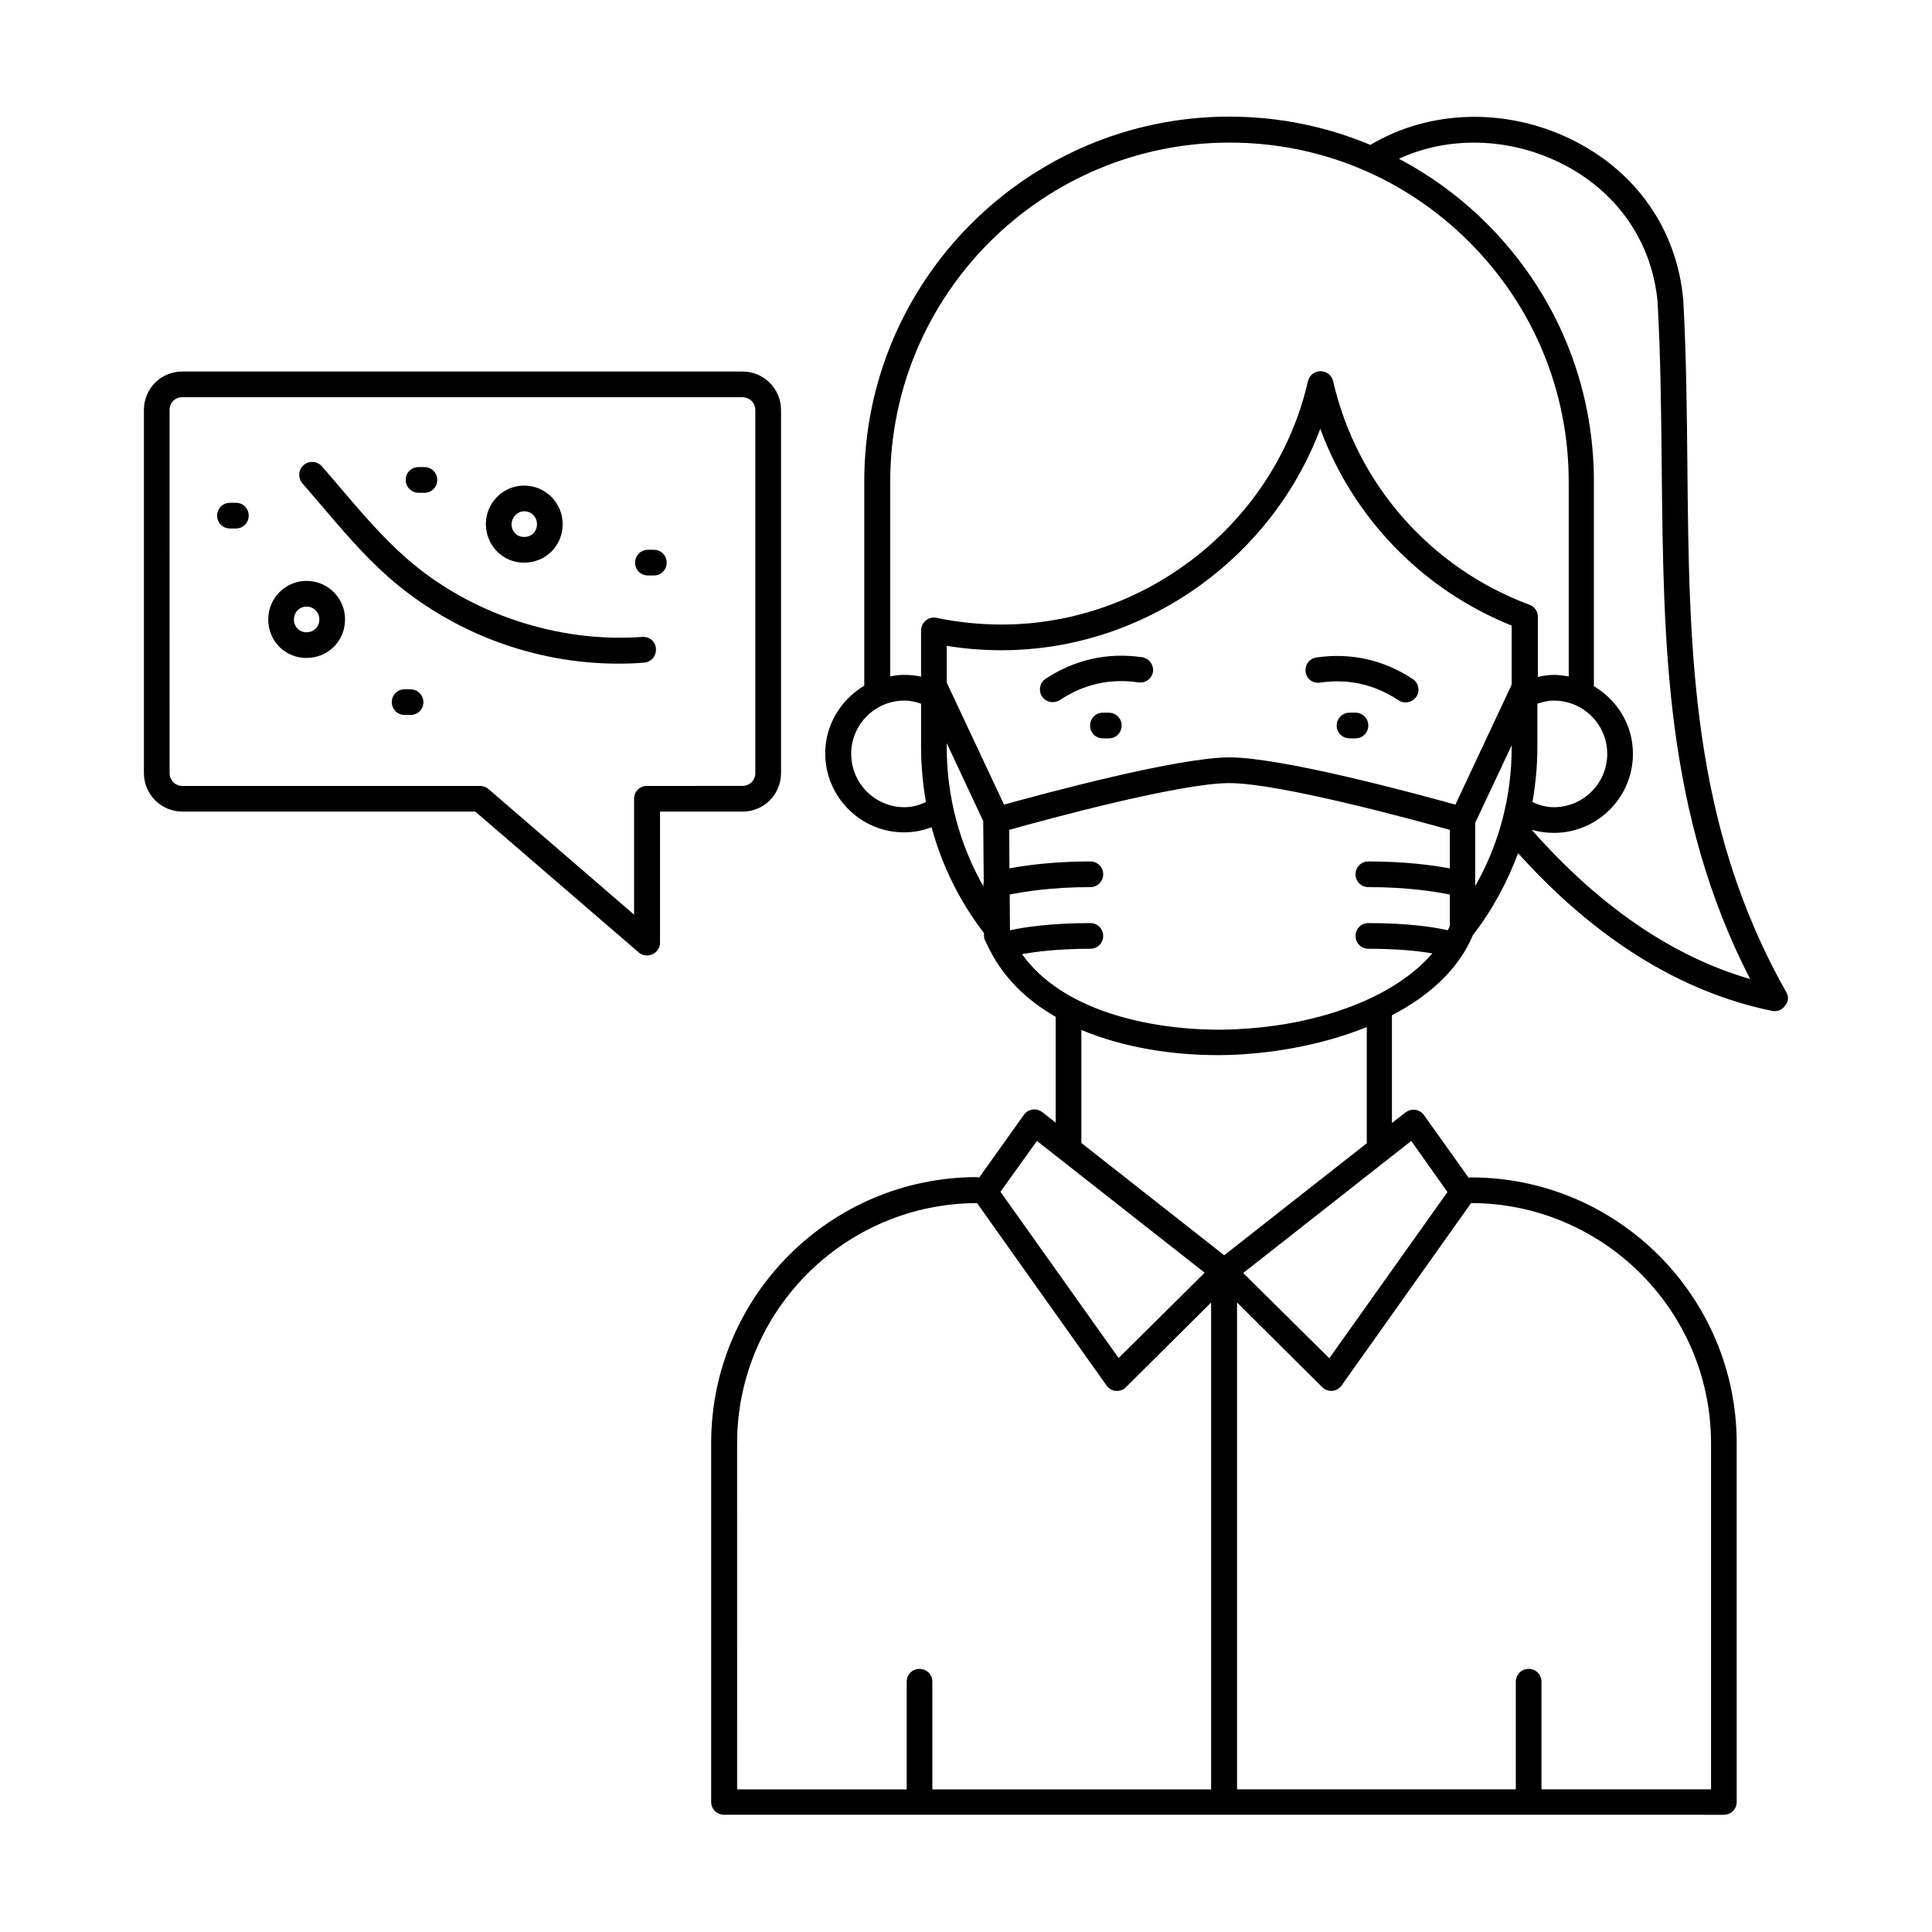
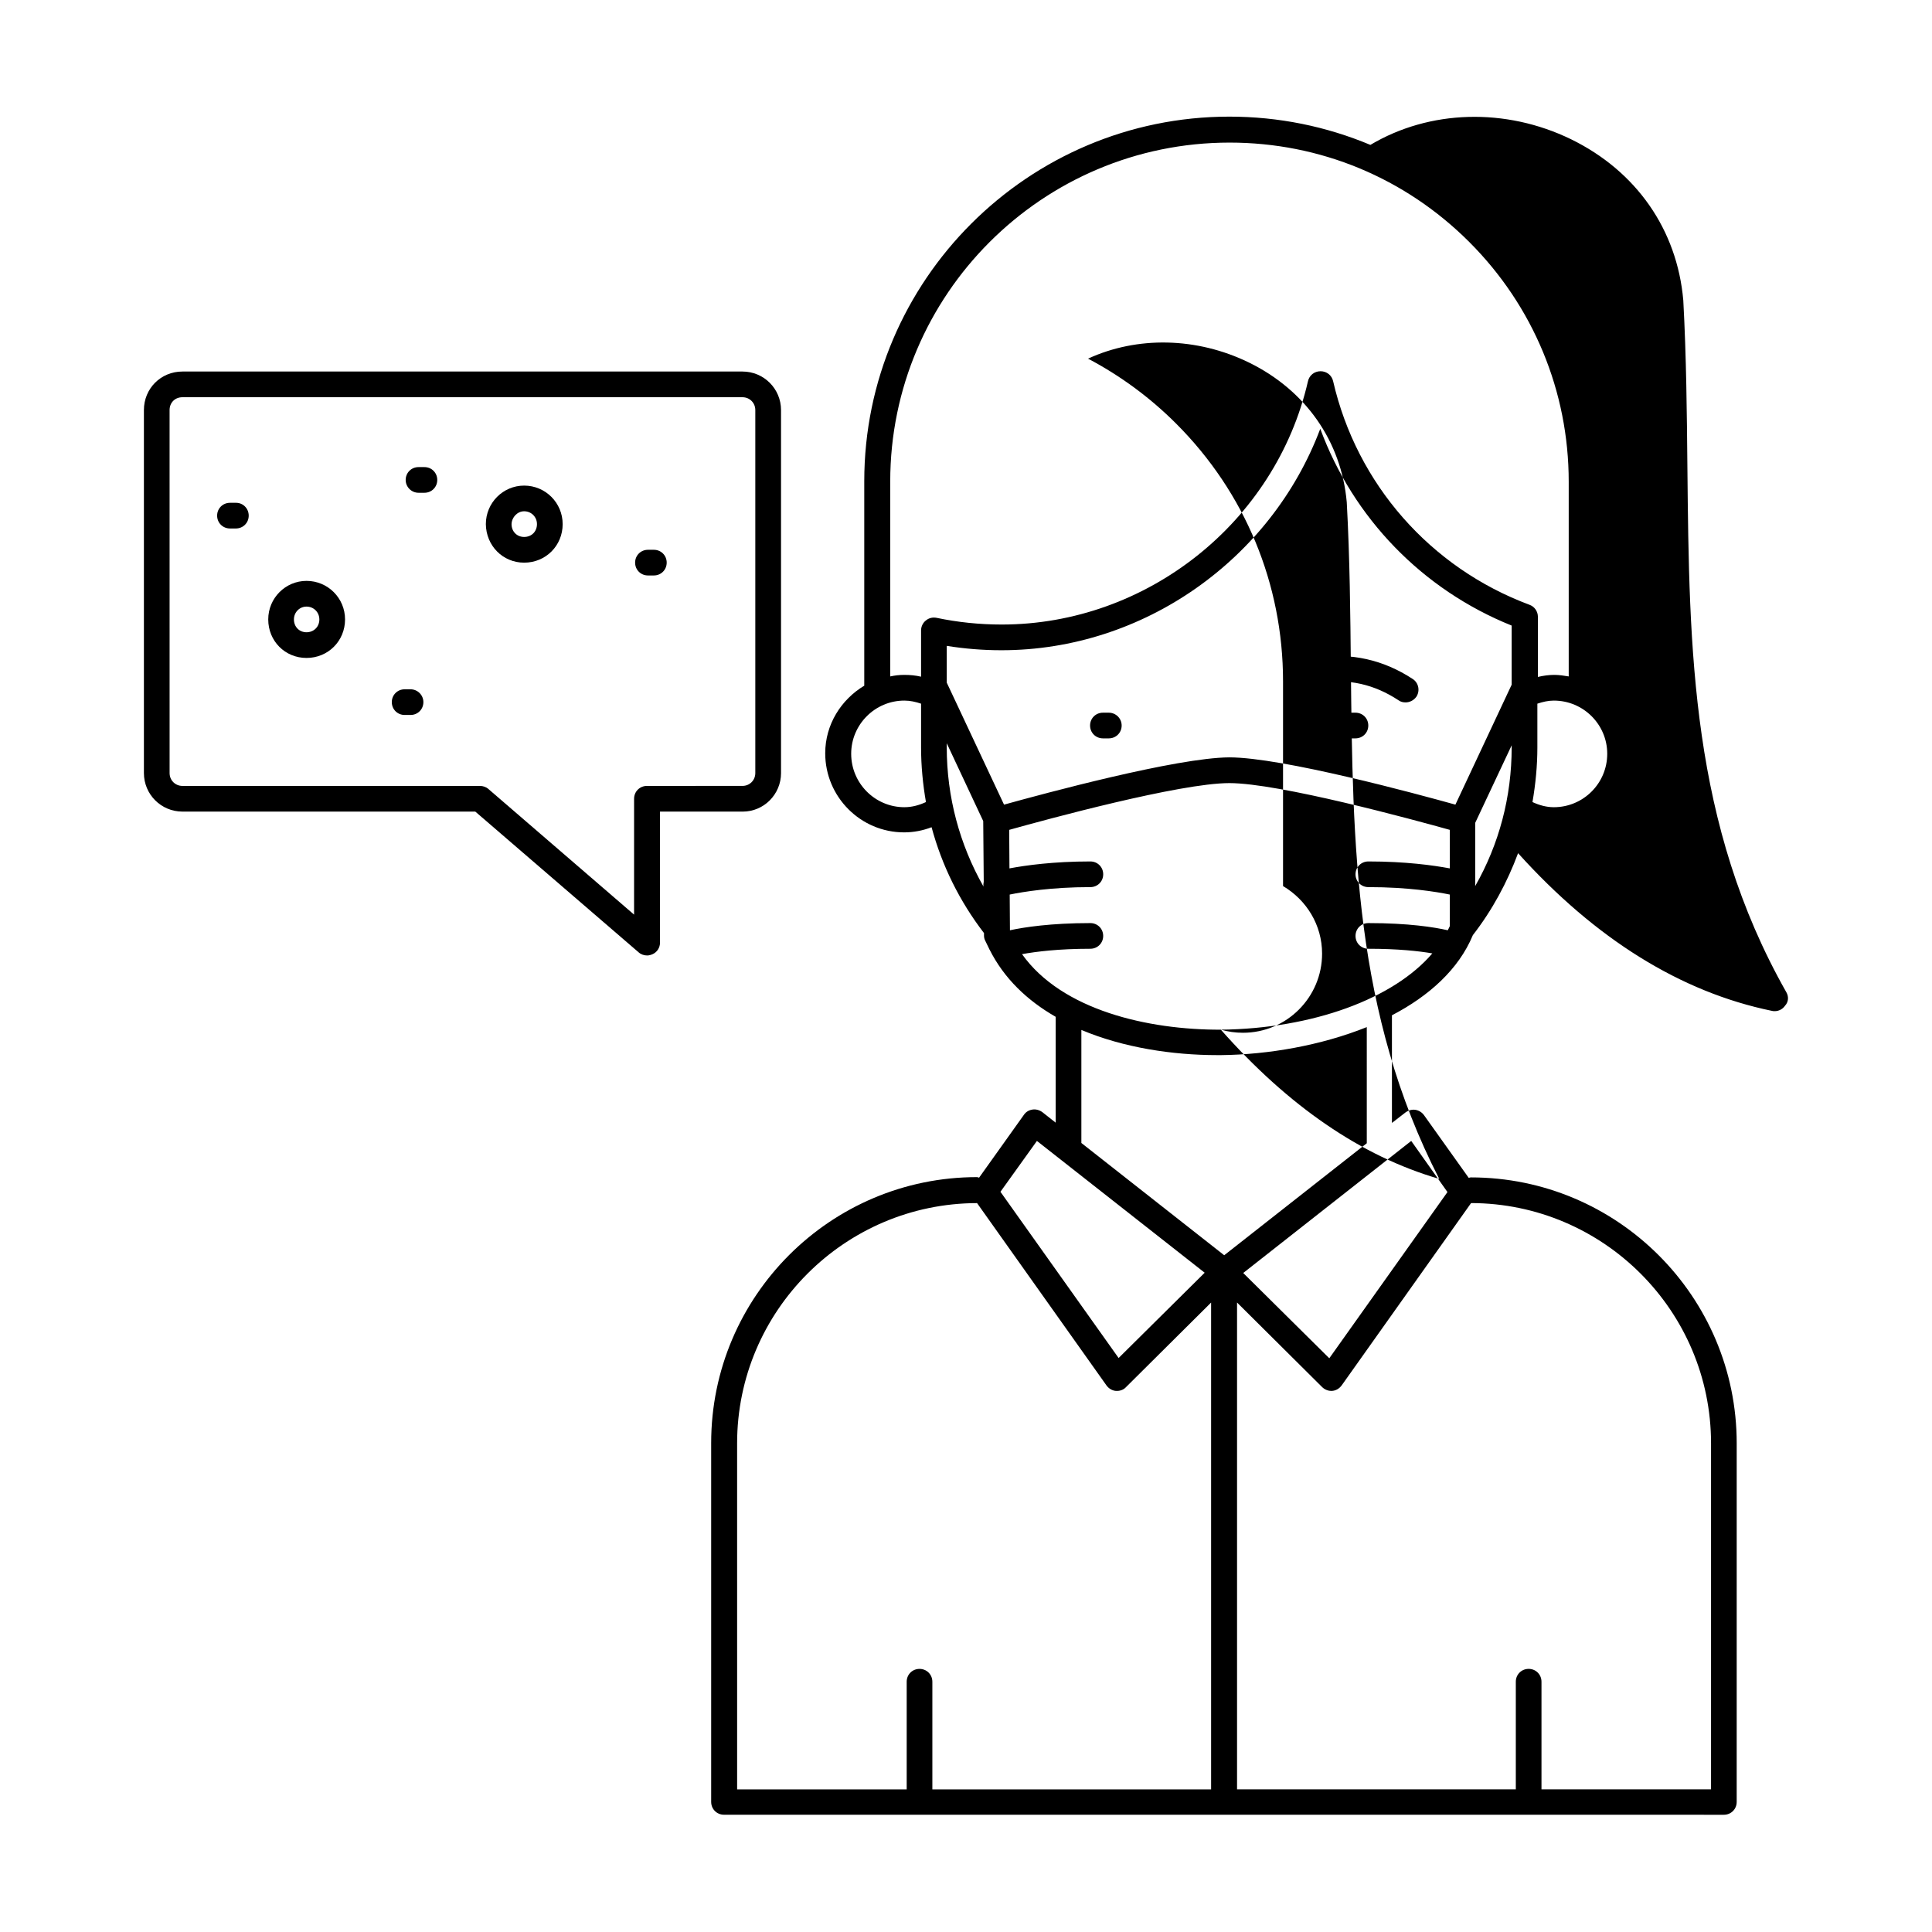
<svg xmlns="http://www.w3.org/2000/svg" fill="#000000" width="800px" height="800px" version="1.1" viewBox="144 144 512 512">
  <g>
-     <path d="m617.39 406.94c-25.258-44.594-25.734-90.414-26.211-138.96-0.137-14.367-0.273-29.277-1.09-44.391-1.633-18.723-12.461-34.246-29.754-42.688-17.359-8.441-37.512-7.828-53.172 1.496-11.711-4.902-24.305-7.488-37.379-7.488-53.309 0-96.746 43.367-96.746 96.609v54.195c-6.129 3.676-10.348 10.281-10.348 17.906 0 11.574 9.395 20.969 20.902 20.969 2.519 0 4.969-0.477 7.285-1.363 2.723 10.078 7.352 19.539 13.891 28.051v0.613c0 0.41 0.066 0.887 0.273 1.293 0.34 0.75 0.75 1.496 1.09 2.246v0.066s0 0.066 0.066 0.066c3.879 7.762 10.078 13.617 17.566 17.906v28.051l-3.539-2.793c-0.75-0.543-1.703-0.816-2.586-0.68-0.953 0.137-1.77 0.613-2.316 1.43l-11.848 16.613c-0.203 0-0.34-0.137-0.543-0.137-38.875 0-70.465 31.59-70.465 70.465v95.109c0 1.906 1.496 3.402 3.402 3.402l264.97 0.008c1.906 0 3.402-1.496 3.402-3.402l0.004-95.043c0-38.875-31.59-70.465-70.465-70.465-0.203 0-0.34 0.066-0.543 0.137l-11.848-16.613c-0.543-0.75-1.363-1.293-2.316-1.43-0.887-0.137-1.84 0.137-2.586 0.68l-3.609 2.793v-28.527c9.805-5.106 17.703-12.188 21.445-21.242 5.176-6.672 9.121-14.023 11.984-21.719 20.492 22.738 43.098 36.832 67.332 41.801 0.203 0.066 0.477 0.066 0.68 0.066 1.09 0 2.109-0.543 2.723-1.43 0.957-1.016 1.023-2.445 0.344-3.606zm-237.47-135.35c0-49.496 40.305-89.801 89.938-89.801 23.965 0 46.5 9.328 63.52 26.348 16.953 16.953 26.348 39.555 26.348 63.52v51.605c-1.227-0.203-2.519-0.41-3.812-0.41-1.43 0-2.926 0.203-4.356 0.543v-15.93c0-1.43-0.887-2.723-2.246-3.199-26.281-9.805-45.75-32-52.016-59.23-0.34-1.566-1.703-2.656-3.336-2.656s-2.996 1.09-3.336 2.656c-8.578 37.379-42.754 64.473-81.152 64.473-5.922 0-11.711-0.613-17.227-1.77-1.02-0.203-2.043 0-2.859 0.68-0.816 0.613-1.293 1.633-1.293 2.656v12.254c-1.43-0.34-2.926-0.477-4.426-0.477-1.293 0-2.519 0.137-3.746 0.41zm14.977 70.465v-1.09l9.668 20.629 0.137 16.066c-0.066 0.41-0.137 0.816-0.066 1.293-6.332-11.16-9.738-23.758-9.738-36.898zm15.184 15.184-15.184-32.34v-9.734c4.699 0.75 9.531 1.156 14.5 1.156 37.648 0 71.488-24.102 84.488-58.688 8.715 23.625 27.027 42.621 50.723 52.152v15.66l-14.91 31.793c-10.281-2.859-45.887-12.527-59.914-12.527-13.953 0.07-49.148 9.602-59.703 12.527zm124.86 4.836 9.668-20.562v0.543c0 13.141-3.336 25.668-9.668 36.766zm16.477-20.02v-11.574c1.43-0.477 2.859-0.816 4.356-0.816 7.828 0 14.16 6.332 14.16 14.094 0 7.828-6.332 14.16-14.16 14.16-1.973 0-3.879-0.543-5.652-1.363 0.82-4.762 1.297-9.598 1.297-14.5zm-167.75 15.863c-7.762 0-14.094-6.332-14.094-14.16 0-7.762 6.332-14.094 14.094-14.094 1.566 0 2.996 0.34 4.426 0.816v11.574c0 4.902 0.477 9.805 1.293 14.5-1.77 0.82-3.676 1.363-5.719 1.363zm35.129 88.441 44.457 34.926-22.809 22.602-31.316-44.051zm-79.453 80.133c0-35.062 28.527-63.59 63.59-63.656l34.312 48.34c0.613 0.816 1.496 1.363 2.519 1.43h0.273c0.887 0 1.77-0.34 2.383-1.02l22.535-22.398v129.02l-73.871-0.004v-28.527c0-1.906-1.496-3.402-3.402-3.402s-3.402 1.496-3.402 3.402v28.527h-44.934zm258.1 0v91.707h-44.934v-28.527c0-1.906-1.496-3.402-3.402-3.402s-3.402 1.496-3.402 3.402v28.527h-73.875v-129.02l22.535 22.398c0.613 0.613 1.496 1.02 2.383 1.02h0.273c1.02-0.066 1.906-0.613 2.519-1.43l34.312-48.34c35.062 0.07 63.59 28.598 63.59 63.66zm-79.453-80.133 9.602 13.547-31.316 44.051-22.809-22.602zm-11.777 0.613-37.785 29.684-37.855-29.754v-29.957c11.164 4.699 24.168 6.672 36.016 6.672h1.02c12.594-0.137 26.551-2.586 38.602-7.422zm-38.672-30.094c-19.336 0.066-42.145-5.176-52.695-20.016 3.746-0.68 9.734-1.43 18.109-1.43 1.906 0 3.402-1.496 3.402-3.402s-1.496-3.402-3.402-3.402c-10.484 0-17.566 1.09-21.309 1.906l-0.066-9.465c3.676-0.75 11.098-1.973 21.379-1.973 1.906 0 3.402-1.496 3.402-3.402s-1.496-3.402-3.402-3.402c-9.734 0-17.09 1.02-21.445 1.84l-0.066-10.211c9.734-2.723 45.207-12.391 58.348-12.391 13.141 0 48.68 9.668 58.414 12.391v10.211c-4.356-0.816-11.711-1.84-21.582-1.84-1.906 0-3.402 1.496-3.402 3.402s1.496 3.402 3.402 3.402c10.484 0 17.973 1.227 21.582 1.973v8.375c-0.137 0.34-0.34 0.68-0.543 1.09-3.539-0.816-10.348-1.906-21.039-1.906-1.906 0-3.402 1.496-3.402 3.402s1.496 3.402 3.402 3.402c7.828 0 13.414 0.613 16.953 1.227-10.219 11.98-31.598 19.945-56.039 20.219zm82.379-52.969c1.906 0.543 3.879 0.816 5.856 0.816 11.574 0 20.969-9.395 20.969-20.969 0-7.625-4.152-14.23-10.348-17.906v-54.262c0-25.805-10.078-50.039-28.32-68.285-7.012-7.012-14.844-12.73-23.352-17.227 13.004-5.992 28.801-5.719 42.621 1.02 15.047 7.352 24.508 20.902 25.938 37.035 0.816 14.844 0.953 29.617 1.09 43.914 0.477 46.977 0.887 91.504 23.422 135.41-20.633-5.984-40.035-19.328-57.875-39.551z" />
+     <path d="m617.39 406.94c-25.258-44.594-25.734-90.414-26.211-138.96-0.137-14.367-0.273-29.277-1.09-44.391-1.633-18.723-12.461-34.246-29.754-42.688-17.359-8.441-37.512-7.828-53.172 1.496-11.711-4.902-24.305-7.488-37.379-7.488-53.309 0-96.746 43.367-96.746 96.609v54.195c-6.129 3.676-10.348 10.281-10.348 17.906 0 11.574 9.395 20.969 20.902 20.969 2.519 0 4.969-0.477 7.285-1.363 2.723 10.078 7.352 19.539 13.891 28.051v0.613c0 0.41 0.066 0.887 0.273 1.293 0.34 0.75 0.75 1.496 1.09 2.246v0.066s0 0.066 0.066 0.066c3.879 7.762 10.078 13.617 17.566 17.906v28.051l-3.539-2.793c-0.75-0.543-1.703-0.816-2.586-0.68-0.953 0.137-1.77 0.613-2.316 1.43l-11.848 16.613c-0.203 0-0.34-0.137-0.543-0.137-38.875 0-70.465 31.59-70.465 70.465v95.109c0 1.906 1.496 3.402 3.402 3.402l264.97 0.008c1.906 0 3.402-1.496 3.402-3.402l0.004-95.043c0-38.875-31.59-70.465-70.465-70.465-0.203 0-0.34 0.066-0.543 0.137l-11.848-16.613c-0.543-0.75-1.363-1.293-2.316-1.43-0.887-0.137-1.84 0.137-2.586 0.68l-3.609 2.793v-28.527c9.805-5.106 17.703-12.188 21.445-21.242 5.176-6.672 9.121-14.023 11.984-21.719 20.492 22.738 43.098 36.832 67.332 41.801 0.203 0.066 0.477 0.066 0.68 0.066 1.09 0 2.109-0.543 2.723-1.43 0.957-1.016 1.023-2.445 0.344-3.606zm-237.47-135.35c0-49.496 40.305-89.801 89.938-89.801 23.965 0 46.5 9.328 63.52 26.348 16.953 16.953 26.348 39.555 26.348 63.52v51.605c-1.227-0.203-2.519-0.41-3.812-0.41-1.43 0-2.926 0.203-4.356 0.543v-15.93c0-1.43-0.887-2.723-2.246-3.199-26.281-9.805-45.75-32-52.016-59.23-0.34-1.566-1.703-2.656-3.336-2.656s-2.996 1.09-3.336 2.656c-8.578 37.379-42.754 64.473-81.152 64.473-5.922 0-11.711-0.613-17.227-1.77-1.02-0.203-2.043 0-2.859 0.68-0.816 0.613-1.293 1.633-1.293 2.656v12.254c-1.43-0.34-2.926-0.477-4.426-0.477-1.293 0-2.519 0.137-3.746 0.41zm14.977 70.465v-1.09l9.668 20.629 0.137 16.066c-0.066 0.41-0.137 0.816-0.066 1.293-6.332-11.16-9.738-23.758-9.738-36.898zm15.184 15.184-15.184-32.34v-9.734c4.699 0.75 9.531 1.156 14.5 1.156 37.648 0 71.488-24.102 84.488-58.688 8.715 23.625 27.027 42.621 50.723 52.152v15.66l-14.91 31.793c-10.281-2.859-45.887-12.527-59.914-12.527-13.953 0.07-49.148 9.602-59.703 12.527zm124.86 4.836 9.668-20.562v0.543c0 13.141-3.336 25.668-9.668 36.766zm16.477-20.02v-11.574c1.43-0.477 2.859-0.816 4.356-0.816 7.828 0 14.16 6.332 14.16 14.094 0 7.828-6.332 14.16-14.16 14.16-1.973 0-3.879-0.543-5.652-1.363 0.82-4.762 1.297-9.598 1.297-14.5zm-167.75 15.863c-7.762 0-14.094-6.332-14.094-14.16 0-7.762 6.332-14.094 14.094-14.094 1.566 0 2.996 0.34 4.426 0.816v11.574c0 4.902 0.477 9.805 1.293 14.5-1.77 0.82-3.676 1.363-5.719 1.363zm35.129 88.441 44.457 34.926-22.809 22.602-31.316-44.051zm-79.453 80.133c0-35.062 28.527-63.59 63.59-63.656l34.312 48.34c0.613 0.816 1.496 1.363 2.519 1.43h0.273c0.887 0 1.77-0.34 2.383-1.02l22.535-22.398v129.02l-73.871-0.004v-28.527c0-1.906-1.496-3.402-3.402-3.402s-3.402 1.496-3.402 3.402v28.527h-44.934zm258.1 0v91.707h-44.934v-28.527c0-1.906-1.496-3.402-3.402-3.402s-3.402 1.496-3.402 3.402v28.527h-73.875v-129.02l22.535 22.398c0.613 0.613 1.496 1.02 2.383 1.02h0.273c1.02-0.066 1.906-0.613 2.519-1.43l34.312-48.34c35.062 0.07 63.59 28.598 63.59 63.66zm-79.453-80.133 9.602 13.547-31.316 44.051-22.809-22.602zm-11.777 0.613-37.785 29.684-37.855-29.754v-29.957c11.164 4.699 24.168 6.672 36.016 6.672h1.02c12.594-0.137 26.551-2.586 38.602-7.422zm-38.672-30.094c-19.336 0.066-42.145-5.176-52.695-20.016 3.746-0.68 9.734-1.43 18.109-1.43 1.906 0 3.402-1.496 3.402-3.402s-1.496-3.402-3.402-3.402c-10.484 0-17.566 1.09-21.309 1.906l-0.066-9.465c3.676-0.75 11.098-1.973 21.379-1.973 1.906 0 3.402-1.496 3.402-3.402s-1.496-3.402-3.402-3.402c-9.734 0-17.09 1.02-21.445 1.84l-0.066-10.211c9.734-2.723 45.207-12.391 58.348-12.391 13.141 0 48.68 9.668 58.414 12.391v10.211c-4.356-0.816-11.711-1.84-21.582-1.84-1.906 0-3.402 1.496-3.402 3.402s1.496 3.402 3.402 3.402c10.484 0 17.973 1.227 21.582 1.973v8.375c-0.137 0.34-0.34 0.68-0.543 1.09-3.539-0.816-10.348-1.906-21.039-1.906-1.906 0-3.402 1.496-3.402 3.402s1.496 3.402 3.402 3.402c7.828 0 13.414 0.613 16.953 1.227-10.219 11.98-31.598 19.945-56.039 20.219zc1.906 0.543 3.879 0.816 5.856 0.816 11.574 0 20.969-9.395 20.969-20.969 0-7.625-4.152-14.23-10.348-17.906v-54.262c0-25.805-10.078-50.039-28.32-68.285-7.012-7.012-14.844-12.73-23.352-17.227 13.004-5.992 28.801-5.719 42.621 1.02 15.047 7.352 24.508 20.902 25.938 37.035 0.816 14.844 0.953 29.617 1.09 43.914 0.477 46.977 0.887 91.504 23.422 135.41-20.633-5.984-40.035-19.328-57.875-39.551z" />
    <path d="m503.21 332.87h-1.566c-1.906 0-3.402 1.496-3.402 3.402s1.496 3.402 3.402 3.402h1.566c1.906 0 3.402-1.496 3.402-3.402 0.004-1.906-1.496-3.402-3.402-3.402z" />
    <path d="m493.82 324.9c7.625-1.09 14.434 0.477 20.832 4.699 0.543 0.41 1.227 0.543 1.84 0.543 1.09 0 2.18-0.543 2.859-1.496 1.02-1.566 0.613-3.676-0.953-4.699-7.762-5.106-16.34-7.012-25.531-5.719-1.84 0.273-3.133 1.973-2.859 3.879 0.203 1.773 1.906 3.066 3.812 2.793z" />
    <path d="m437.85 332.87h-1.566c-1.906 0-3.402 1.496-3.402 3.402s1.496 3.402 3.402 3.402h1.566c1.906 0 3.402-1.496 3.402-3.402 0.004-1.906-1.562-3.402-3.402-3.402z" />
-     <path d="m446.64 318.16c-9.191-1.293-17.77 0.613-25.531 5.719-1.566 1.02-1.973 3.133-0.953 4.699 0.68 1.02 1.77 1.496 2.859 1.496 0.613 0 1.293-0.203 1.84-0.543 6.398-4.223 13.207-5.785 20.832-4.699 1.906 0.273 3.609-1.02 3.879-2.859 0.203-1.84-1.09-3.539-2.926-3.812z" />
    <path d="m350.98 348.87v-96.199c0-5.652-4.562-10.211-10.211-10.211h-148.42c-5.719 0-10.211 4.492-10.211 10.211v96.199c0 5.652 4.562 10.211 10.211 10.211l77.613 0.004 43.301 37.309c0.613 0.543 1.43 0.816 2.246 0.816 0.477 0 0.953-0.137 1.43-0.34 1.227-0.543 1.973-1.77 1.973-3.062v-34.723h21.922c5.586 0 10.148-4.562 10.148-10.215zm-35.539 3.406c-1.906 0-3.402 1.496-3.402 3.402l-0.004 30.707-38.602-33.293c-0.613-0.543-1.43-0.816-2.246-0.816h-78.84c-1.906 0-3.402-1.496-3.402-3.402l-0.004-96.203c0-1.973 1.43-3.402 3.402-3.402h148.42c1.906 0 3.402 1.496 3.402 3.402v96.199c0 1.906-1.496 3.402-3.402 3.402z" />
-     <path d="m314.21 312.79c-22.332 1.633-45.82-6.129-62.637-20.969-6.262-5.516-11.914-12.117-17.293-18.449-1.633-1.906-3.269-3.879-4.969-5.785-1.227-1.43-3.402-1.566-4.832-0.34-1.43 1.227-1.566 3.402-0.34 4.832 1.633 1.906 3.269 3.812 4.902 5.719 5.582 6.535 11.301 13.344 17.973 19.199 16.75 14.707 38.602 22.875 60.867 22.875 2.246 0 4.562-0.066 6.809-0.273 1.906-0.137 3.269-1.77 3.133-3.676-0.074-1.906-1.707-3.269-3.613-3.133z" />
    <path d="m282.9 293.11c5.719 0 10.211-4.492 10.211-10.211 0-5.652-4.562-10.211-10.211-10.211-5.582 0-10.145 4.562-10.145 10.211 0.066 5.719 4.492 10.211 10.145 10.211zm0-13.617c1.906 0 3.402 1.496 3.402 3.402 0 1.973-1.43 3.402-3.402 3.402-1.906 0-3.336-1.43-3.336-3.402 0.066-1.836 1.562-3.402 3.336-3.402z" />
    <path d="m225.23 297.94c-5.582 0-10.145 4.562-10.145 10.211 0 5.719 4.426 10.211 10.145 10.211s10.211-4.492 10.211-10.211c0.004-5.648-4.559-10.211-10.211-10.211zm0 13.617c-1.906 0-3.336-1.43-3.336-3.402 0-1.906 1.496-3.402 3.336-3.402 1.906 0 3.402 1.496 3.402 3.402 0.004 1.973-1.496 3.402-3.402 3.402z" />
    <path d="m252.8 326.67h-1.566c-1.906 0-3.402 1.496-3.402 3.402s1.496 3.402 3.402 3.402h1.566c1.906 0 3.402-1.496 3.402-3.402 0-1.902-1.562-3.402-3.402-3.402z" />
    <path d="m317.28 289.7h-1.566c-1.906 0-3.402 1.496-3.402 3.402s1.496 3.402 3.402 3.402h1.566c1.906 0 3.402-1.496 3.402-3.402 0.004-1.902-1.496-3.402-3.402-3.402z" />
    <path d="m206.58 277.25h-1.637c-1.906 0-3.402 1.496-3.402 3.402s1.496 3.402 3.402 3.402h1.566c1.906 0 3.402-1.496 3.402-3.402 0.004-1.906-1.496-3.402-3.332-3.402z" />
    <path d="m254.91 274.59h1.566c1.906 0 3.402-1.496 3.402-3.402s-1.496-3.402-3.402-3.402h-1.566c-1.906 0-3.402 1.496-3.402 3.402s1.566 3.402 3.402 3.402z" />
  </g>
</svg>